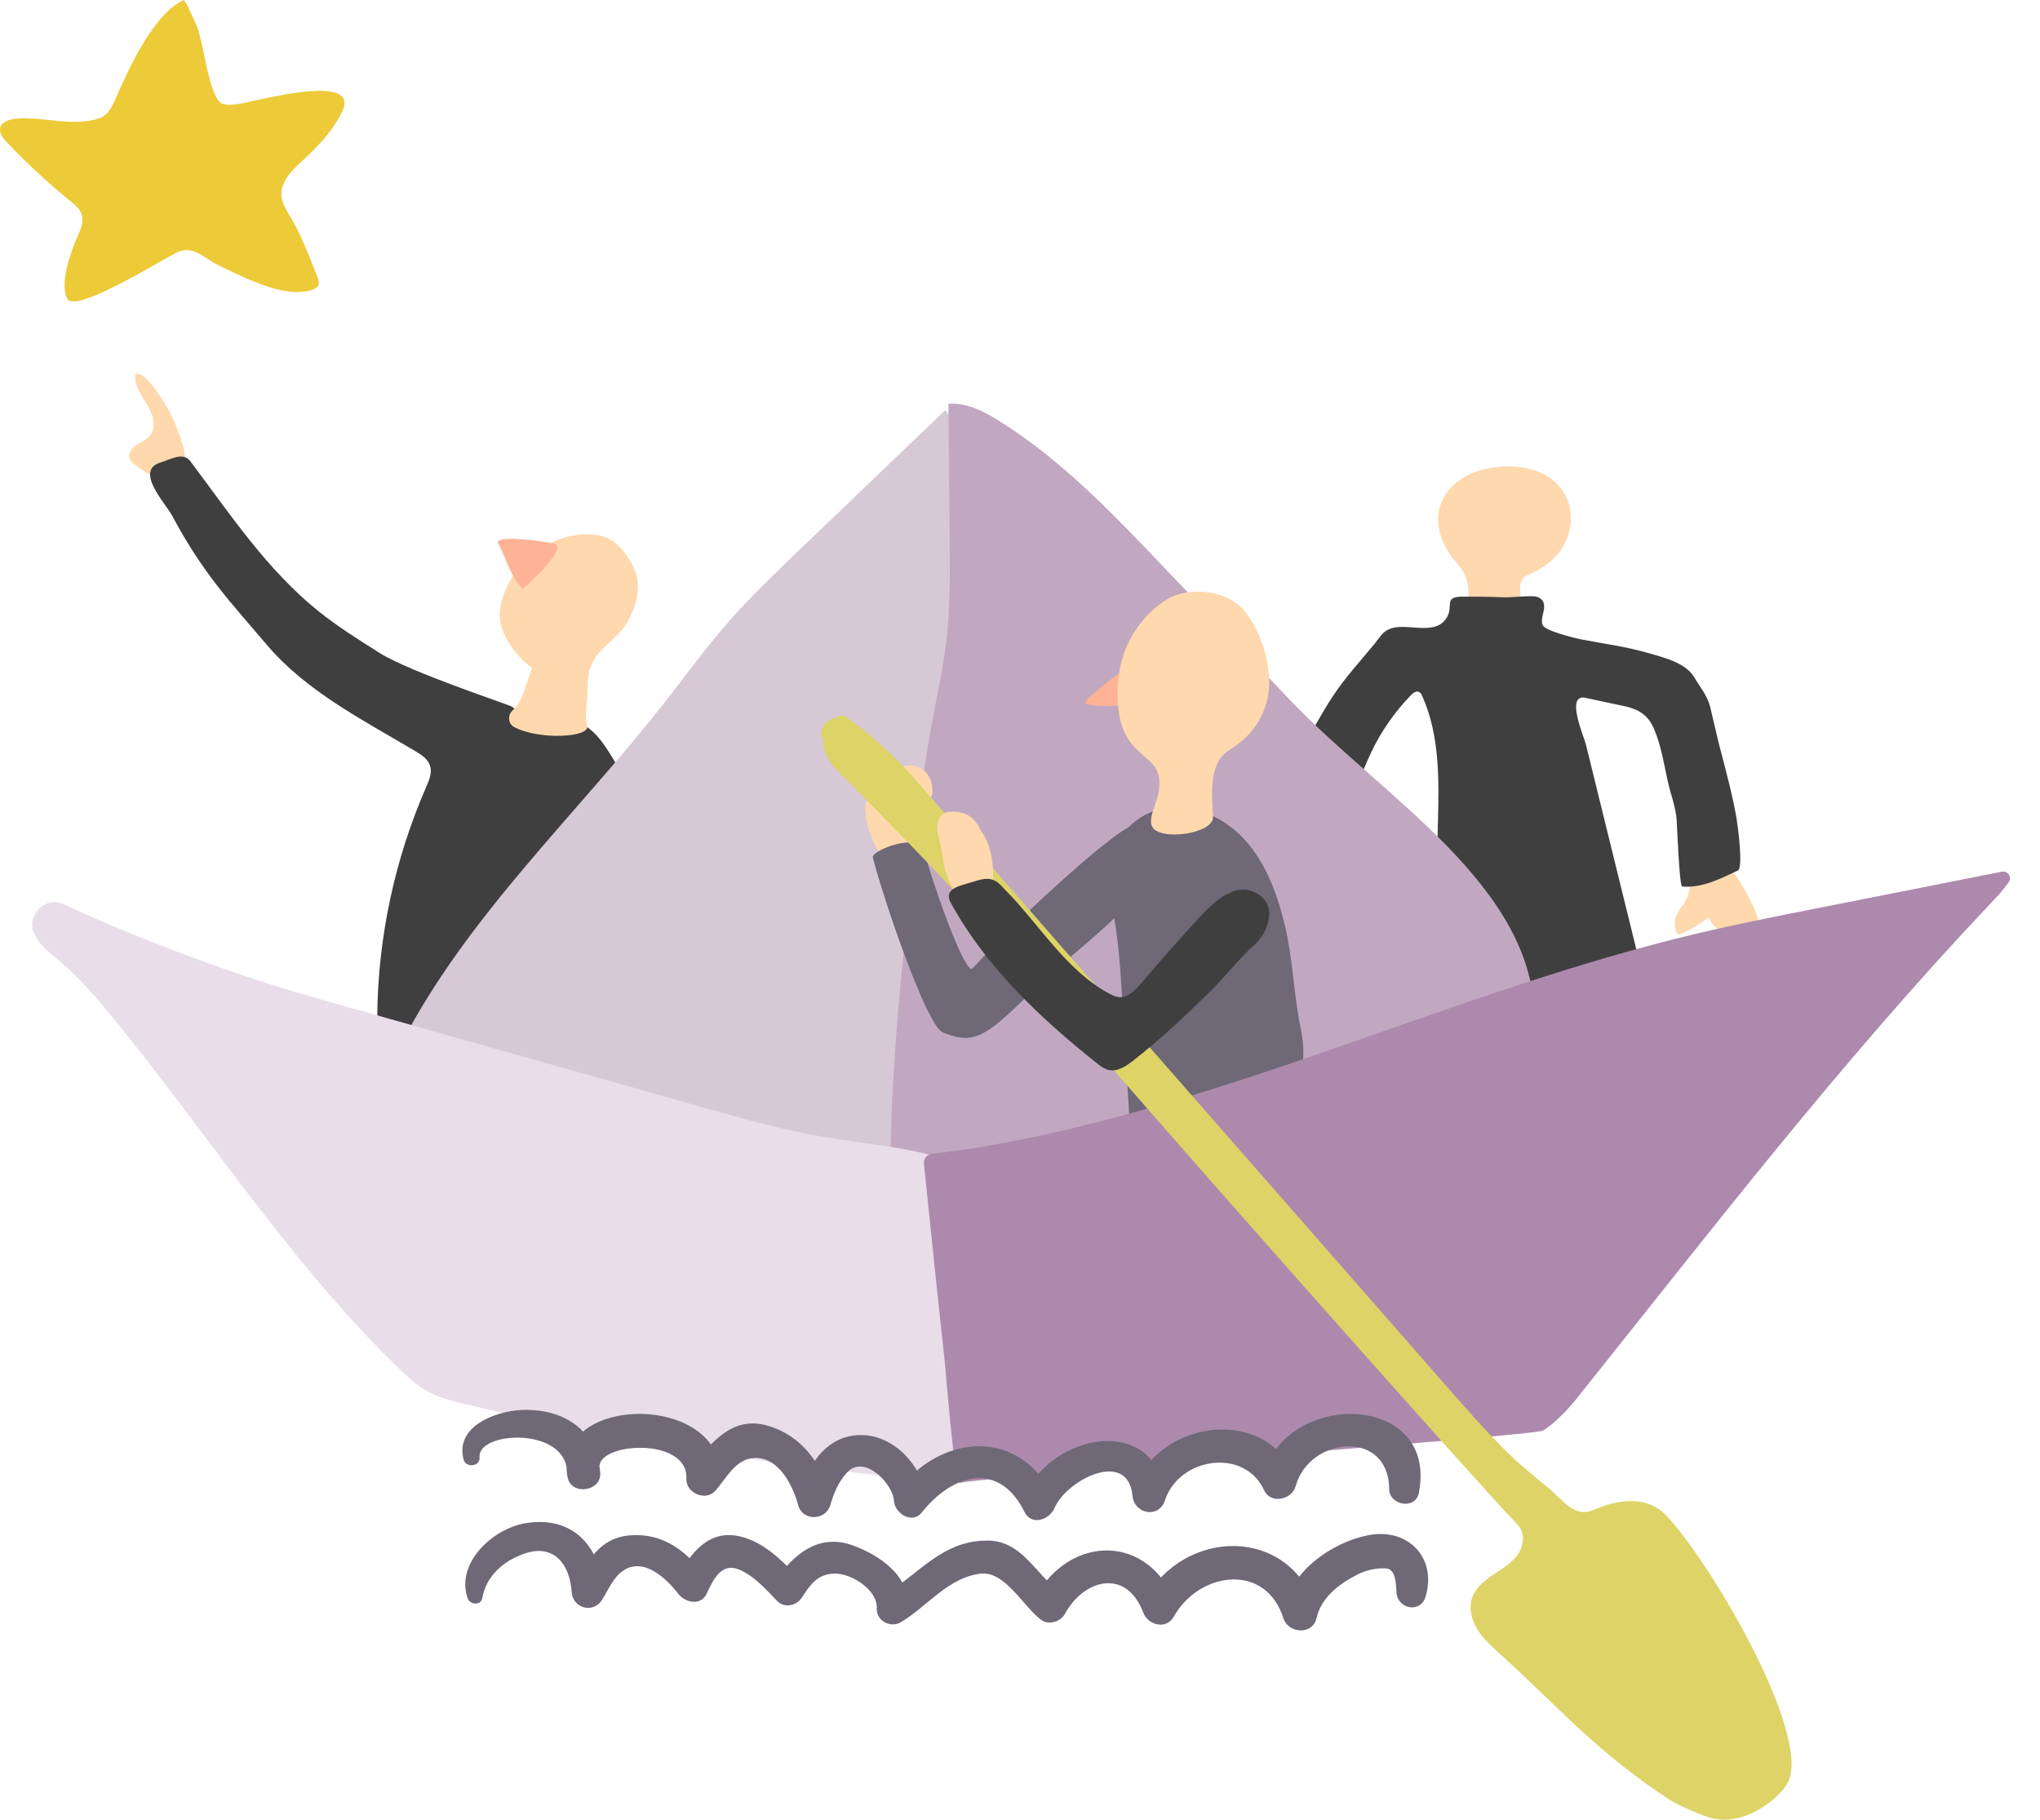
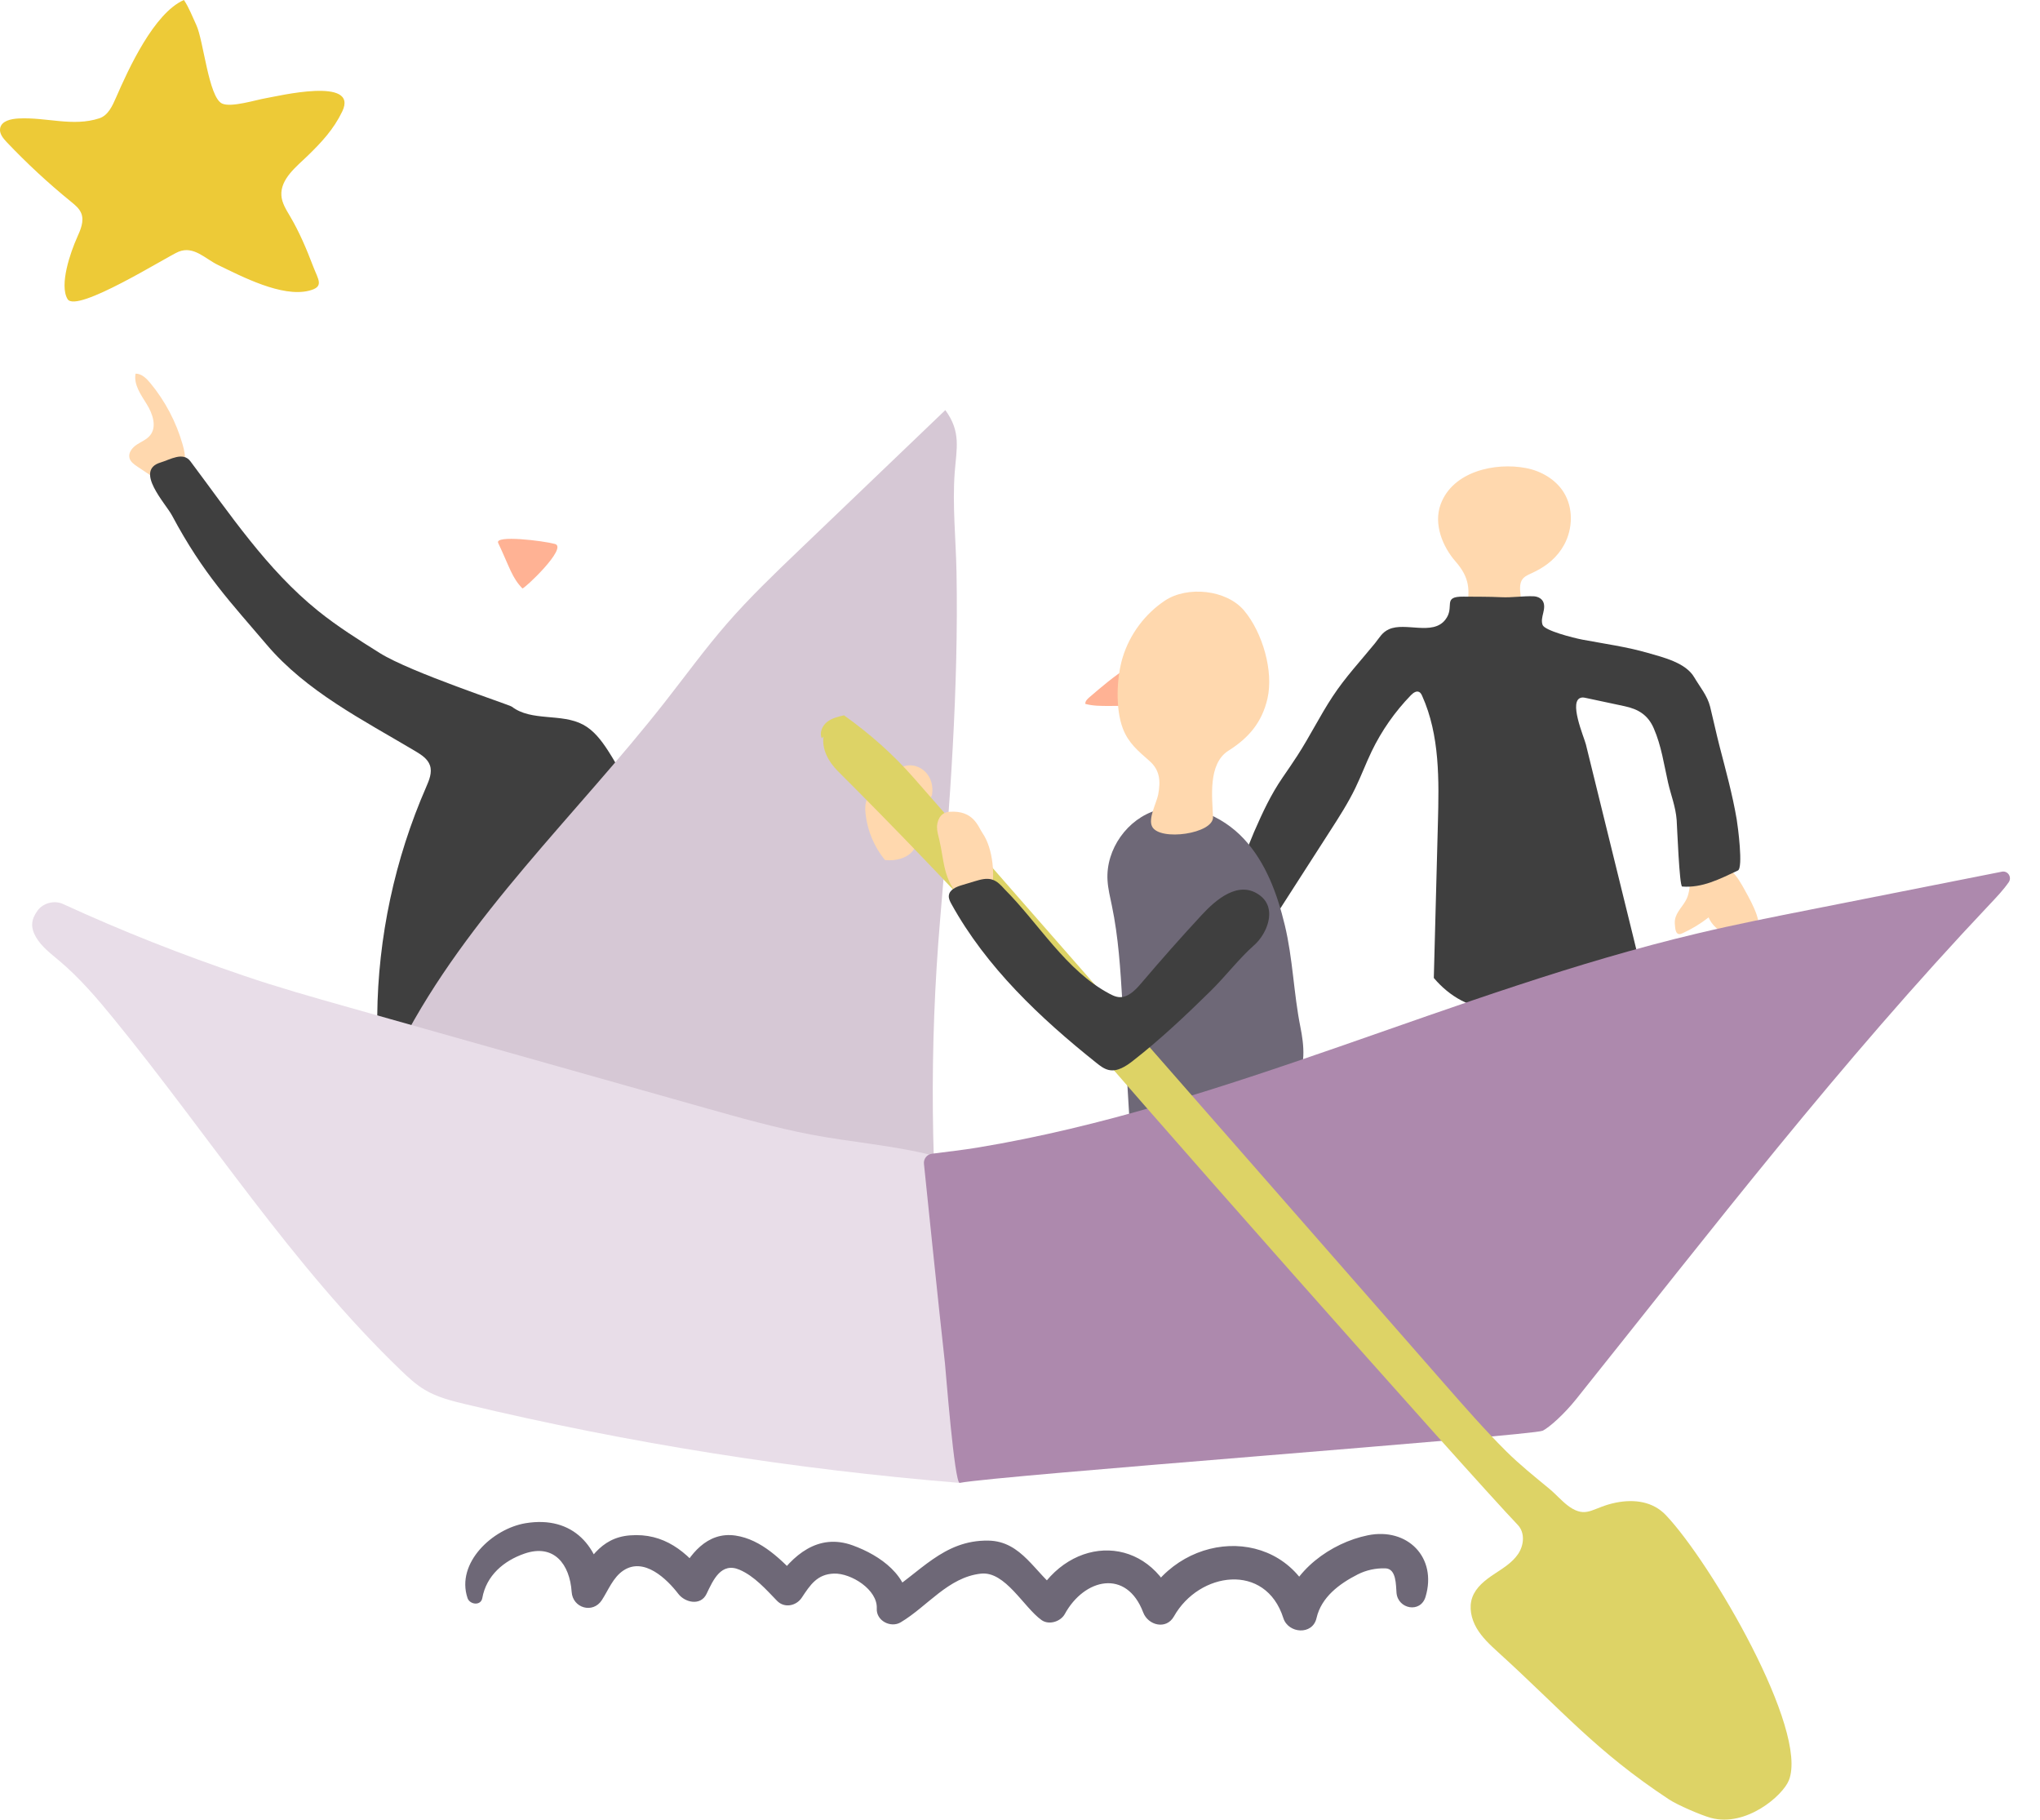
<svg xmlns="http://www.w3.org/2000/svg" width="100%" height="100%" viewBox="0 0 1211 1080" version="1.1" xml:space="preserve" style="fill-rule:evenodd;clip-rule:evenodd;stroke-linejoin:round;stroke-miterlimit:2;">
  <g transform="matrix(9.37,0,0,9.37,-1479,-52.426)">
    <path d="M168.475,35.89L168.863,35.89C169.244,35.89 169.476,35.25 169.54,34.876C169.604,34.501 169.519,34.118 169.415,33.753C169.01,32.329 168.305,30.99 167.36,29.851C167.118,29.559 166.811,29.257 166.432,29.263C166.304,29.958 166.772,30.602 167.145,31.202C167.516,31.803 167.798,32.624 167.354,33.172C167.137,33.439 166.8,33.568 166.513,33.756C166.226,33.945 165.964,34.267 166.046,34.6C166.107,34.846 166.334,35.009 166.546,35.15C166.745,35.282 166.943,35.415 167.142,35.547C167.387,35.71 167.638,35.876 167.923,35.947C168.209,36.017 168.269,36.101 168.475,35.89Z" style="fill:rgb(255,216,174);fill-rule:nonzero;" />
  </g>
  <g transform="matrix(9.37,0,0,9.37,-1479,-52.426)">
    <path d="M254.248,44.665C254.363,44.654 254.152,43.126 254.147,42.963C254.121,42.167 254.474,42.1 255.075,41.809C255.855,41.432 256.515,40.878 256.937,40.106C257.495,39.084 257.528,37.762 256.909,36.776C256.39,35.95 255.473,35.424 254.515,35.242C252.56,34.87 249.885,35.453 249.117,37.533C248.653,38.788 249.233,40.217 250.064,41.167C250.927,42.153 251.027,42.975 250.715,44.271C250.657,44.509 250.681,44.639 250.9,44.746C251.121,44.852 251.379,44.832 251.623,44.809C252.513,44.726 253.358,44.748 254.248,44.665Z" style="fill:rgb(255,216,174);fill-rule:nonzero;" />
  </g>
  <g transform="matrix(9.37,0,0,9.37,-1479,-52.426)">
    <path d="M265.609,60.316C266.181,60.03 266.989,60.245 267.542,60.768C267.909,61.116 268.159,61.567 268.403,62.01C268.673,62.499 268.944,62.991 269.129,63.518C269.239,63.831 269.312,64.203 269.124,64.478C269.021,64.629 268.853,64.725 268.682,64.792C267.717,65.17 266.497,64.66 266.09,63.707C265.58,64.107 265.022,64.445 264.433,64.712C264.358,64.746 264.276,64.779 264.197,64.761C264.043,64.726 263.994,64.534 263.976,64.377C263.955,64.211 263.936,64.042 263.958,63.875C264.03,63.356 264.495,62.986 264.71,62.507C264.883,62.123 264.888,61.688 264.962,61.274C265.052,60.782 265.295,60.473 265.609,60.316Z" style="fill:rgb(255,216,174);fill-rule:nonzero;" />
  </g>
  <g transform="matrix(9.37,0,0,9.37,-1479,-52.426)">
    <path d="M261.935,67.508C261.734,66.64 261.522,65.775 261.31,64.91C260.644,62.208 259.98,59.506 259.315,56.805C258.983,55.454 258.65,54.103 258.318,52.752C258.207,52.298 257.157,49.9 258.061,49.78C258.147,49.769 258.233,49.787 258.318,49.805C259.135,49.979 259.952,50.153 260.769,50.328C261.648,50.516 262.252,50.888 262.618,51.732C263.105,52.857 263.255,53.984 263.522,55.163C263.71,55.986 263.998,56.669 264.067,57.532C264.093,57.845 264.237,61.737 264.416,61.751C265.699,61.849 266.78,61.28 267.946,60.735C268.294,60.572 267.943,57.925 267.872,57.501C267.609,55.943 267.179,54.388 266.783,52.858C266.57,52.032 266.393,51.186 266.189,50.366C266.014,49.657 265.548,49.122 265.178,48.492C264.639,47.575 263.236,47.238 262.248,46.954C260.881,46.561 259.501,46.376 258.109,46.114C257.497,45.999 255.712,45.538 255.575,45.183C255.482,44.941 255.554,44.672 255.614,44.421C255.675,44.169 255.72,43.887 255.585,43.666C255.465,43.471 255.226,43.374 254.996,43.365C254.323,43.341 253.654,43.458 252.947,43.424C252.156,43.385 251.363,43.397 250.571,43.387C249.162,43.37 250.061,44.031 249.405,44.858C248.601,45.875 246.879,44.984 245.84,45.454C245.395,45.655 245.245,45.986 244.949,46.349C244.028,47.478 243.073,48.493 242.266,49.722C241.466,50.935 240.828,52.24 240.036,53.462C239.736,53.925 239.424,54.379 239.111,54.833C238.347,55.946 237.84,57.048 237.298,58.286C237.107,58.722 235.232,63.334 235.469,63.447C236.235,63.811 236.737,64.111 237.504,64.476C237.634,64.538 237.778,64.601 237.918,64.563C238.061,64.524 238.153,64.389 238.234,64.264C239.526,62.254 240.819,60.243 242.111,58.232C242.68,57.349 243.25,56.462 243.708,55.517C244.079,54.752 244.376,53.954 244.744,53.188C245.375,51.88 246.218,50.675 247.229,49.633C247.37,49.489 247.572,49.336 247.752,49.427C247.849,49.475 247.9,49.579 247.945,49.677C249.065,52.169 249.014,55.008 248.941,57.74C248.854,61.007 248.769,64.274 248.682,67.542C249.686,68.73 251.027,69.488 252.583,69.536C254.138,69.584 255.669,69.198 257.177,68.815C258.872,68.385 260.239,67.938 261.935,67.508Z" style="fill:rgb(63,63,63);fill-rule:nonzero;" />
  </g>
  <g transform="matrix(9.37,0,0,9.37,-1479,-52.426)">
    <path d="M198.138,56.728C197.687,55.465 197.087,54.255 196.357,53.13C195.942,52.492 195.463,51.861 194.793,51.5C193.409,50.755 191.521,51.314 190.273,50.359C190.103,50.228 183.872,48.195 181.9,46.958C180.565,46.121 179.227,45.281 178,44.293C174.751,41.68 172.406,38.144 169.904,34.81C169.439,34.19 168.621,34.71 168.013,34.892C166.335,35.394 168.335,37.483 168.742,38.246C170.732,41.978 172.504,43.792 174.733,46.423C177.246,49.391 180.826,51.192 184.167,53.181C184.542,53.405 184.942,53.664 185.083,54.077C185.237,54.527 185.034,55.013 184.844,55.449C182.854,60.005 181.792,64.965 181.744,69.937C181.74,70.373 181.758,70.848 182.043,71.177C182.322,71.499 182.779,71.588 183.2,71.658C185.209,71.99 187.218,72.322 189.227,72.655C189.521,72.703 189.834,72.75 190.11,72.637C190.407,72.514 190.601,72.231 190.777,71.964C191.423,70.986 192.068,70.008 192.713,69.029C195.143,65.347 199.623,60.882 198.138,56.728Z" style="fill:rgb(63,63,63);fill-rule:nonzero;" />
  </g>
  <g transform="matrix(9.37,0,0,9.37,-1479,-52.426)">
    <path d="M217.632,88.172C216.791,80.094 216.715,71.937 217.405,63.846C218.024,56.593 218.575,49.205 218.444,41.887C218.407,39.791 218.173,37.596 218.33,35.508C218.444,34.002 218.745,32.951 217.734,31.573C217.141,32.142 216.547,32.71 215.953,33.279C213.46,35.666 210.968,38.053 208.475,40.44C206.903,41.945 205.33,43.452 203.902,45.093C202.513,46.69 201.269,48.407 199.962,50.072C194.337,57.243 187.482,63.573 183.287,71.664C182.916,72.379 183.105,72.903 183.58,73.555C184.056,74.206 184.783,74.618 185.488,75.01C189.622,77.311 193.771,79.618 198.176,81.343C202.597,83.074 207.228,84.198 211.754,85.631C213.7,86.248 215.725,87.442 217.632,88.172Z" style="fill:rgb(214,200,213);fill-rule:nonzero;" />
  </g>
  <g transform="matrix(9.37,0,0,9.37,-1479,-52.426)">
-     <path d="M255.073,73.059L255.073,70.207C255.073,61.688 245.456,56.125 239.587,49.951C236.934,47.159 234.28,44.367 231.626,41.575C228.41,38.192 225.15,34.772 221.198,32.289C220.206,31.665 219.099,31.085 217.93,31.167C217.956,34.04 217.983,36.914 218.01,39.788C218.03,41.93 218.05,44.079 217.798,46.207C217.588,47.973 217.192,49.712 216.871,51.461C216.317,54.472 215.983,57.518 215.653,60.561C214.708,69.275 213.792,78.052 214.496,86.788C214.594,88.007 214.944,89.497 216.13,89.798C217.013,90.022 217.875,89.435 218.607,88.895C223.54,85.261 228.964,82.352 234.425,79.576C238.264,77.624 242.162,75.718 246.315,74.577C249.145,73.799 252.167,73.471 255.073,73.059Z" style="fill:rgb(193,168,192);fill-rule:nonzero;" />
-   </g>
+     </g>
  <g transform="matrix(9.37,0,0,9.37,-1479,-52.426)">
    <path d="M240.415,72.481C240.442,71.851 240.34,71.195 240.229,70.647C239.801,68.515 239.756,66.33 239.242,64.198C238.766,62.218 238.041,60.231 236.656,58.738C235.271,57.245 233.106,56.341 231.149,56.907C229.271,57.451 227.898,59.39 228.009,61.342C228.04,61.891 228.174,62.427 228.286,62.965C228.703,64.957 228.826,66.997 228.949,69.028C229.118,71.841 229.288,74.654 229.458,77.466C229.258,77.502 229.34,77.554 229.49,77.691C229.641,77.829 229.866,77.833 230.07,77.824C232.69,77.705 235.138,76.551 237.504,75.419C238.075,75.146 238.646,74.873 239.217,74.6C240.088,74.183 240.377,73.356 240.415,72.481Z" style="fill:rgb(110,104,119);fill-rule:nonzero;" />
  </g>
  <g transform="matrix(9.37,0,0,9.37,-1479,-52.426)">
    <path d="M218.679,96.177C218.583,95.662 218.482,95.147 218.435,94.639C218.281,92.989 218.259,91.332 218.248,89.677C218.229,86.477 218.301,83.255 217.717,80.094C217.652,79.749 217.565,79.382 217.307,79.145C217.111,78.965 217.27,78.872 217.013,78.803C214.599,78.164 211.677,77.934 209.225,77.463C206.948,77.025 204.715,76.395 202.485,75.766C194.958,73.642 187.431,71.517 179.904,69.393C177.688,68.768 175.472,68.142 173.293,67.4C169.271,66.031 165.694,64.624 161.831,62.855C161.283,62.605 160.571,62.793 160.219,63.281C159.806,63.853 159.771,64.345 160.124,64.956C160.477,65.566 161.062,65.999 161.601,66.454C162.896,67.544 164.001,68.84 165.071,70.152C171.125,77.571 176.326,85.738 183.224,92.379C183.701,92.838 184.19,93.293 184.758,93.632C185.555,94.107 186.471,94.335 187.374,94.55C197.651,97.002 208.116,98.667 218.647,99.526C219.086,98.455 218.892,97.315 218.679,96.177Z" style="fill:rgb(232,221,232);fill-rule:nonzero;" />
  </g>
  <g transform="matrix(9.37,0,0,9.37,-1479,-52.426)">
    <path d="M217.712,91.959C217.75,92.296 218.315,99.593 218.647,99.526C220.901,99.067 254.952,96.536 255.579,96.221C256.021,95.999 256.946,95.163 257.694,94.23C266.417,83.326 274.337,73.001 283.927,62.851C284.34,62.414 284.762,61.971 285.103,61.48C285.324,61.161 285.053,60.735 284.672,60.81L272.63,63.194C270.221,63.67 267.812,64.147 265.421,64.713C249.961,68.37 235.459,75.689 219.785,78.285C218.813,78.446 217.903,78.539 216.884,78.676C216.567,78.719 216.343,79.006 216.381,79.324C216.381,79.324 217.355,88.803 217.712,91.959Z" style="fill:rgb(173,137,173);fill-rule:nonzero;" />
  </g>
  <g transform="matrix(9.37,0,0,9.37,-1479,-52.426)">
-     <path d="M190.417,51.648C190.024,51.44 189.991,50.882 190.326,50.589C190.713,50.252 190.954,49.679 191.122,49.166C191.261,48.745 191.399,48.323 191.539,47.901C190.568,47.155 189.657,46.013 189.521,44.796C189.473,44.357 189.552,43.913 189.681,43.491C190.322,41.38 192.282,39.733 194.472,39.467C195.33,39.362 196.271,39.48 196.916,40.056C197.514,40.591 198.101,41.497 198.227,42.29C198.378,43.245 198.046,44.198 197.567,45.039C196.989,46.053 195.781,46.623 195.319,47.694C195.089,48.227 195.073,48.823 195.063,49.402C195.051,50.128 194.856,50.879 195.045,51.58C195.241,52.304 192.006,52.491 190.417,51.648Z" style="fill:rgb(255,216,174);fill-rule:nonzero;" />
-   </g>
+     </g>
  <g transform="matrix(9.37,0,0,9.37,-1479,-52.426)">
    <path d="M193.001,40.05C192.267,39.85 189.161,39.468 189.407,39.989C190.14,41.543 190.265,42.165 190.939,42.867C191.014,42.945 193.853,40.282 193.001,40.05Z" style="fill:rgb(255,178,148);fill-rule:nonzero;" />
  </g>
  <g transform="matrix(9.37,0,0,9.37,-1479,-52.426)">
    <path d="M213.993,54.919C214.387,54.539 214.823,54.137 215.368,54.078C215.839,54.026 216.32,54.262 216.603,54.643C216.886,55.023 216.975,55.53 216.881,55.995C216.796,56.175 216.547,56.176 216.357,56.236C215.854,56.397 215.714,57.049 215.782,57.572C215.851,58.095 216.041,58.634 215.874,59.134C215.624,59.88 214.688,60.168 213.907,60.068C213.225,59.235 212.791,58.199 212.679,57.127C212.646,56.816 212.644,56.489 212.778,56.207C212.881,55.995 213.054,55.827 213.224,55.663C213.479,55.415 213.736,55.167 213.993,54.919Z" style="fill:rgb(255,216,174);fill-rule:nonzero;" />
  </g>
  <g transform="matrix(9.37,0,0,9.37,-1479,-52.426)">
    <path d="M230.529,48.468C230.519,48.266 230.473,48.023 230.284,47.948C230.113,47.88 229.908,47.993 229.738,47.92C229.655,47.884 229.588,47.806 229.497,47.799C229.431,47.793 229.367,47.83 229.311,47.866C228.431,48.415 227.641,49.094 226.854,49.769C226.727,49.879 226.588,50.015 226.604,50.182C227.093,50.315 227.607,50.314 228.115,50.312C228.734,50.31 229.354,50.308 229.973,50.305C230.101,50.305 230.236,50.301 230.341,50.228C230.487,50.123 230.516,49.92 230.526,49.74C230.553,49.317 230.554,48.892 230.529,48.468Z" style="fill:rgb(255,178,148);fill-rule:nonzero;" />
  </g>
  <g transform="matrix(9.37,0,0,9.37,-1479,-52.426)">
    <path d="M234.694,57.343C234.735,58.409 231.327,58.892 230.838,57.958C230.567,57.441 231.121,56.443 231.22,55.926C231.387,55.048 231.316,54.369 230.674,53.801C229.961,53.172 229.341,52.676 228.984,51.748C228.502,50.491 228.579,48.505 228.975,47.221C229.422,45.769 230.385,44.478 231.65,43.637C233.06,42.701 235.548,42.932 236.673,44.281C237.839,45.678 238.537,48.118 238.146,49.832C237.803,51.337 236.974,52.324 235.674,53.144C234.356,53.975 234.647,56.13 234.694,57.343Z" style="fill:rgb(255,216,174);fill-rule:nonzero;" />
  </g>
  <g transform="matrix(9.37,0,0,9.37,-1479,-52.426)">
-     <path d="M230.546,60.978C230.84,59.638 230.67,57.54 229.376,57.996C228.939,58.149 227.509,59.311 227.15,59.611C224.434,61.888 221.861,64.336 219.454,66.937C219.041,67.383 217.246,62.521 216.359,59.442C216.03,58.298 213.031,59.473 213.141,59.909C213.747,62.335 216.543,70.61 217.586,70.998C218.063,71.175 218.557,71.354 219.065,71.339C219.867,71.314 220.569,70.814 221.186,70.3C222.414,69.275 223.444,68.087 224.659,67.06C226.161,65.79 227.683,64.53 229.069,63.144C229.731,62.476 230.359,61.826 230.546,60.978Z" style="fill:rgb(110,104,119);fill-rule:nonzero;" />
-   </g>
+     </g>
  <g transform="matrix(9.37,0,0,9.37,-1479,-52.426)">
    <path d="M256.324,100.188C256.224,100.092 256.124,100.001 256.025,99.919C255.084,99.14 254.126,98.378 253.259,97.514C251.925,96.185 250.683,94.767 249.442,93.351C238.21,80.527 226.978,67.705 215.745,54.881C214.412,53.359 212.961,52.083 211.316,50.905C210.936,50.992 210.541,51.087 210.236,51.331C209.931,51.574 209.744,52.014 209.913,52.366C209.947,52.327 209.982,52.288 210.017,52.249C209.899,53.057 210.339,53.855 210.917,54.432C214.575,58.083 218.156,61.813 221.654,65.618C222.772,66.833 223.896,68.022 224.932,69.305C228.072,73.191 251.084,99.147 253.998,102.184C254.466,102.672 254.402,103.468 254.023,104.029C253.646,104.589 253.041,104.945 252.479,105.32C251.916,105.695 251.349,106.142 251.12,106.778C250.892,107.417 251.055,108.144 251.396,108.729C251.739,109.314 252.244,109.785 252.746,110.241C256.851,113.972 258.954,116.524 263.586,119.578C264.112,119.926 265.622,120.579 266.231,120.744C268.471,121.351 270.795,119.328 271.177,118.365C272.437,115.192 266.26,104.603 263.386,101.57C262.566,100.705 261.393,100.541 260.213,100.777C258.812,101.057 258.44,101.713 257.465,101.16C257.065,100.934 256.687,100.533 256.324,100.188Z" style="fill:rgb(221,211,102);fill-rule:nonzero;" />
  </g>
  <g transform="matrix(9.37,0,0,9.37,-1479,-52.426)">
    <path d="M169.162,21.538C168.458,21.821 162.684,25.473 162.124,24.54C161.589,23.648 162.305,21.579 162.732,20.63C162.949,20.147 163.187,19.603 162.994,19.111C162.872,18.8 162.599,18.578 162.339,18.367C160.903,17.2 159.542,15.939 158.268,14.596C158.035,14.351 157.788,14.046 157.854,13.714C157.946,13.249 158.543,13.124 159.017,13.1C160.784,13.007 162.459,13.639 164.14,13.088C164.694,12.906 164.966,12.301 165.199,11.767C165.986,9.957 167.6,6.426 169.496,5.595C169.811,6.061 170.039,6.659 170.283,7.183C170.741,8.166 171.059,11.743 171.907,12.151C172.477,12.426 174.078,11.915 174.696,11.813C175.434,11.691 180.6,10.434 179.525,12.66C178.979,13.791 178.221,14.602 177.34,15.459C176.663,16.118 175.6,16.921 175.671,17.979C175.703,18.446 175.964,18.86 176.202,19.263C176.809,20.287 177.261,21.36 177.684,22.469C178.012,23.329 178.406,23.76 177.423,24.009C175.704,24.444 173.158,23.104 171.653,22.378C170.843,21.987 170.123,21.153 169.162,21.538Z" style="fill:rgb(237,202,55);fill-rule:nonzero;" />
  </g>
  <g transform="matrix(9.37,0,0,9.37,-1479,-52.426)">
    <path d="M220.61,62.287C220.922,61.147 220.764,59.341 220.092,58.369C219.806,57.956 219.534,56.906 217.992,57.016C217.339,57.063 217.21,57.699 217.208,57.977C217.207,58.254 217.289,58.524 217.354,58.794C217.507,59.426 217.566,60.077 217.729,60.705C217.892,61.334 218.175,61.958 218.679,62.368C219.184,62.777 220.063,62.637 220.61,62.287Z" style="fill:rgb(255,216,174);fill-rule:nonzero;" />
  </g>
  <g transform="matrix(9.37,0,0,9.37,-1479,-52.426)">
    <path d="M238.05,64.411C237.874,64.821 237.602,65.197 237.306,65.459C236.302,66.351 235.502,67.425 234.532,68.377C232.965,69.915 231.356,71.439 229.619,72.791C229.174,73.138 228.64,73.491 228.089,73.371C227.796,73.306 227.549,73.115 227.314,72.928C223.735,70.076 220.333,66.861 218.12,62.855C218.029,62.69 217.937,62.51 217.957,62.322C217.996,61.954 218.416,61.773 218.771,61.666C219.051,61.582 219.331,61.498 219.611,61.413C219.966,61.307 220.345,61.2 220.698,61.309C221.021,61.408 221.262,61.669 221.487,61.919C223.66,64.092 225.379,67.086 228.148,68.549C228.322,68.64 228.502,68.728 228.695,68.751C229.277,68.824 229.759,68.331 230.139,67.884C231.391,66.411 232.67,64.963 233.984,63.546C234.854,62.609 236.333,61.284 237.69,62.332C238.372,62.858 238.359,63.689 238.05,64.411Z" style="fill:rgb(63,63,63);fill-rule:nonzero;" />
  </g>
  <g transform="matrix(9.37,0,0,9.37,-1479,-52.426)">
-     <path d="M188.226,97.907C188.083,96.228 193.775,95.951 193.769,98.9C194.457,98.808 195.144,98.714 195.832,98.622C195.523,96.957 201.463,96.561 201.329,99.255C201.283,100.167 202.558,100.724 203.171,100.019C203.873,99.21 204.461,97.99 205.654,97.943C207.189,97.883 208.088,99.723 208.41,100.935C208.684,101.964 210.154,101.923 210.447,100.935C210.679,100.154 210.96,99.453 211.527,98.85C212.612,97.697 214.417,99.582 214.481,100.666C214.529,101.464 215.638,102.166 216.247,101.396C218.188,98.944 221.142,98.107 222.75,101.365C223.197,102.271 224.342,101.857 224.652,101.117C225.386,99.366 229.294,97.322 229.597,100.356C229.712,101.511 231.266,101.798 231.647,100.634C232.541,97.907 236.689,97.267 237.939,100.003C238.345,100.889 239.696,100.587 239.925,99.744C240.782,96.581 245.818,96.094 245.854,99.906C245.862,100.959 247.523,101.247 247.734,100.161C248.978,93.766 239.246,93.584 237.83,99.166C238.492,99.08 239.153,98.994 239.815,98.907C237.719,94.504 230.971,95.715 229.634,100.079C230.317,100.171 231.001,100.264 231.685,100.356C231.057,95.086 224.494,96.396 222.75,100.315L224.547,100.315C222.364,96.053 217.544,96.415 214.784,99.935C215.373,100.178 215.961,100.422 216.55,100.666C216.425,98.729 214.761,96.72 212.753,96.517C210.338,96.271 209.032,98.323 208.41,100.374L210.447,100.374C209.907,98.29 208.604,96.515 206.48,95.903C204.197,95.247 202.94,96.997 201.645,98.492C202.259,98.747 202.873,99.001 203.487,99.255C203.757,93.76 192.749,93.848 193.807,99.18C194.037,100.34 195.947,100.08 195.869,98.9C195.688,96.156 193.512,94.803 190.904,94.908C189.258,94.974 186.664,95.931 187.212,98.044C187.356,98.597 188.276,98.496 188.226,97.907Z" style="fill:rgb(110,104,119);fill-rule:nonzero;" />
-   </g>
+     </g>
  <g transform="matrix(9.37,0,0,9.37,-1479,-52.426)">
    <path d="M188.4,106.822C188.656,105.396 189.755,104.458 191.075,104.004C192.945,103.362 193.944,104.684 194.061,106.433C194.128,107.454 195.403,107.831 195.974,106.951C196.387,106.313 196.686,105.51 197.336,105.077C198.648,104.203 200.099,105.616 200.818,106.555C201.242,107.108 202.233,107.336 202.607,106.555C203.031,105.669 203.532,104.524 204.704,105.03C205.637,105.433 206.382,106.282 207.074,106.997C207.541,107.479 208.292,107.32 208.64,106.795C209.179,105.982 209.616,105.307 210.678,105.271C211.767,105.234 213.454,106.292 213.391,107.486C213.35,108.257 214.276,108.734 214.908,108.357C216.604,107.347 217.917,105.501 219.989,105.274C221.535,105.104 222.699,107.412 223.832,108.216C224.302,108.549 225.042,108.312 225.305,107.83C226.538,105.575 229.216,104.946 230.27,107.73C230.579,108.548 231.729,108.85 232.217,107.984C233.811,105.151 238.022,104.543 239.15,108.092C239.462,109.071 240.999,109.19 241.25,108.092C241.554,106.76 242.7,105.914 243.859,105.324C244.402,105.047 245.009,104.921 245.612,104.938C246.32,104.958 246.276,106.009 246.319,106.493C246.41,107.522 247.841,107.796 248.158,106.742C248.908,104.247 247.013,102.334 244.5,102.845C242.172,103.32 239.694,105.095 239.15,107.513L241.25,107.513C239.557,102.252 232.915,102.346 230.377,106.909C231.026,106.994 231.675,107.078 232.324,107.163C230.639,102.768 225.687,102.751 223.446,106.744C223.937,106.615 224.428,106.486 224.919,106.358C223.414,105.265 222.593,103.212 220.454,103.181C217.587,103.139 216.123,105.246 213.891,106.615C214.396,106.906 214.902,107.196 215.408,107.486C215.493,105.423 213.605,104.114 211.861,103.482C209.666,102.688 208.053,104.109 206.918,105.789C207.44,105.722 207.962,105.654 208.483,105.587C207.379,104.427 206.098,103.107 204.438,102.862C202.646,102.597 201.508,104.064 200.818,105.509L202.607,105.509C201.353,103.874 199.908,102.677 197.746,102.85C195.839,103.002 195.099,104.477 194.201,105.915C194.838,106.087 195.476,106.26 196.114,106.433C195.875,103.555 194.155,101.582 191.139,102.08C189.068,102.421 186.713,104.586 187.464,106.822C187.604,107.239 188.31,107.33 188.4,106.822Z" style="fill:rgb(110,104,119);fill-rule:nonzero;" />
  </g>
</svg>